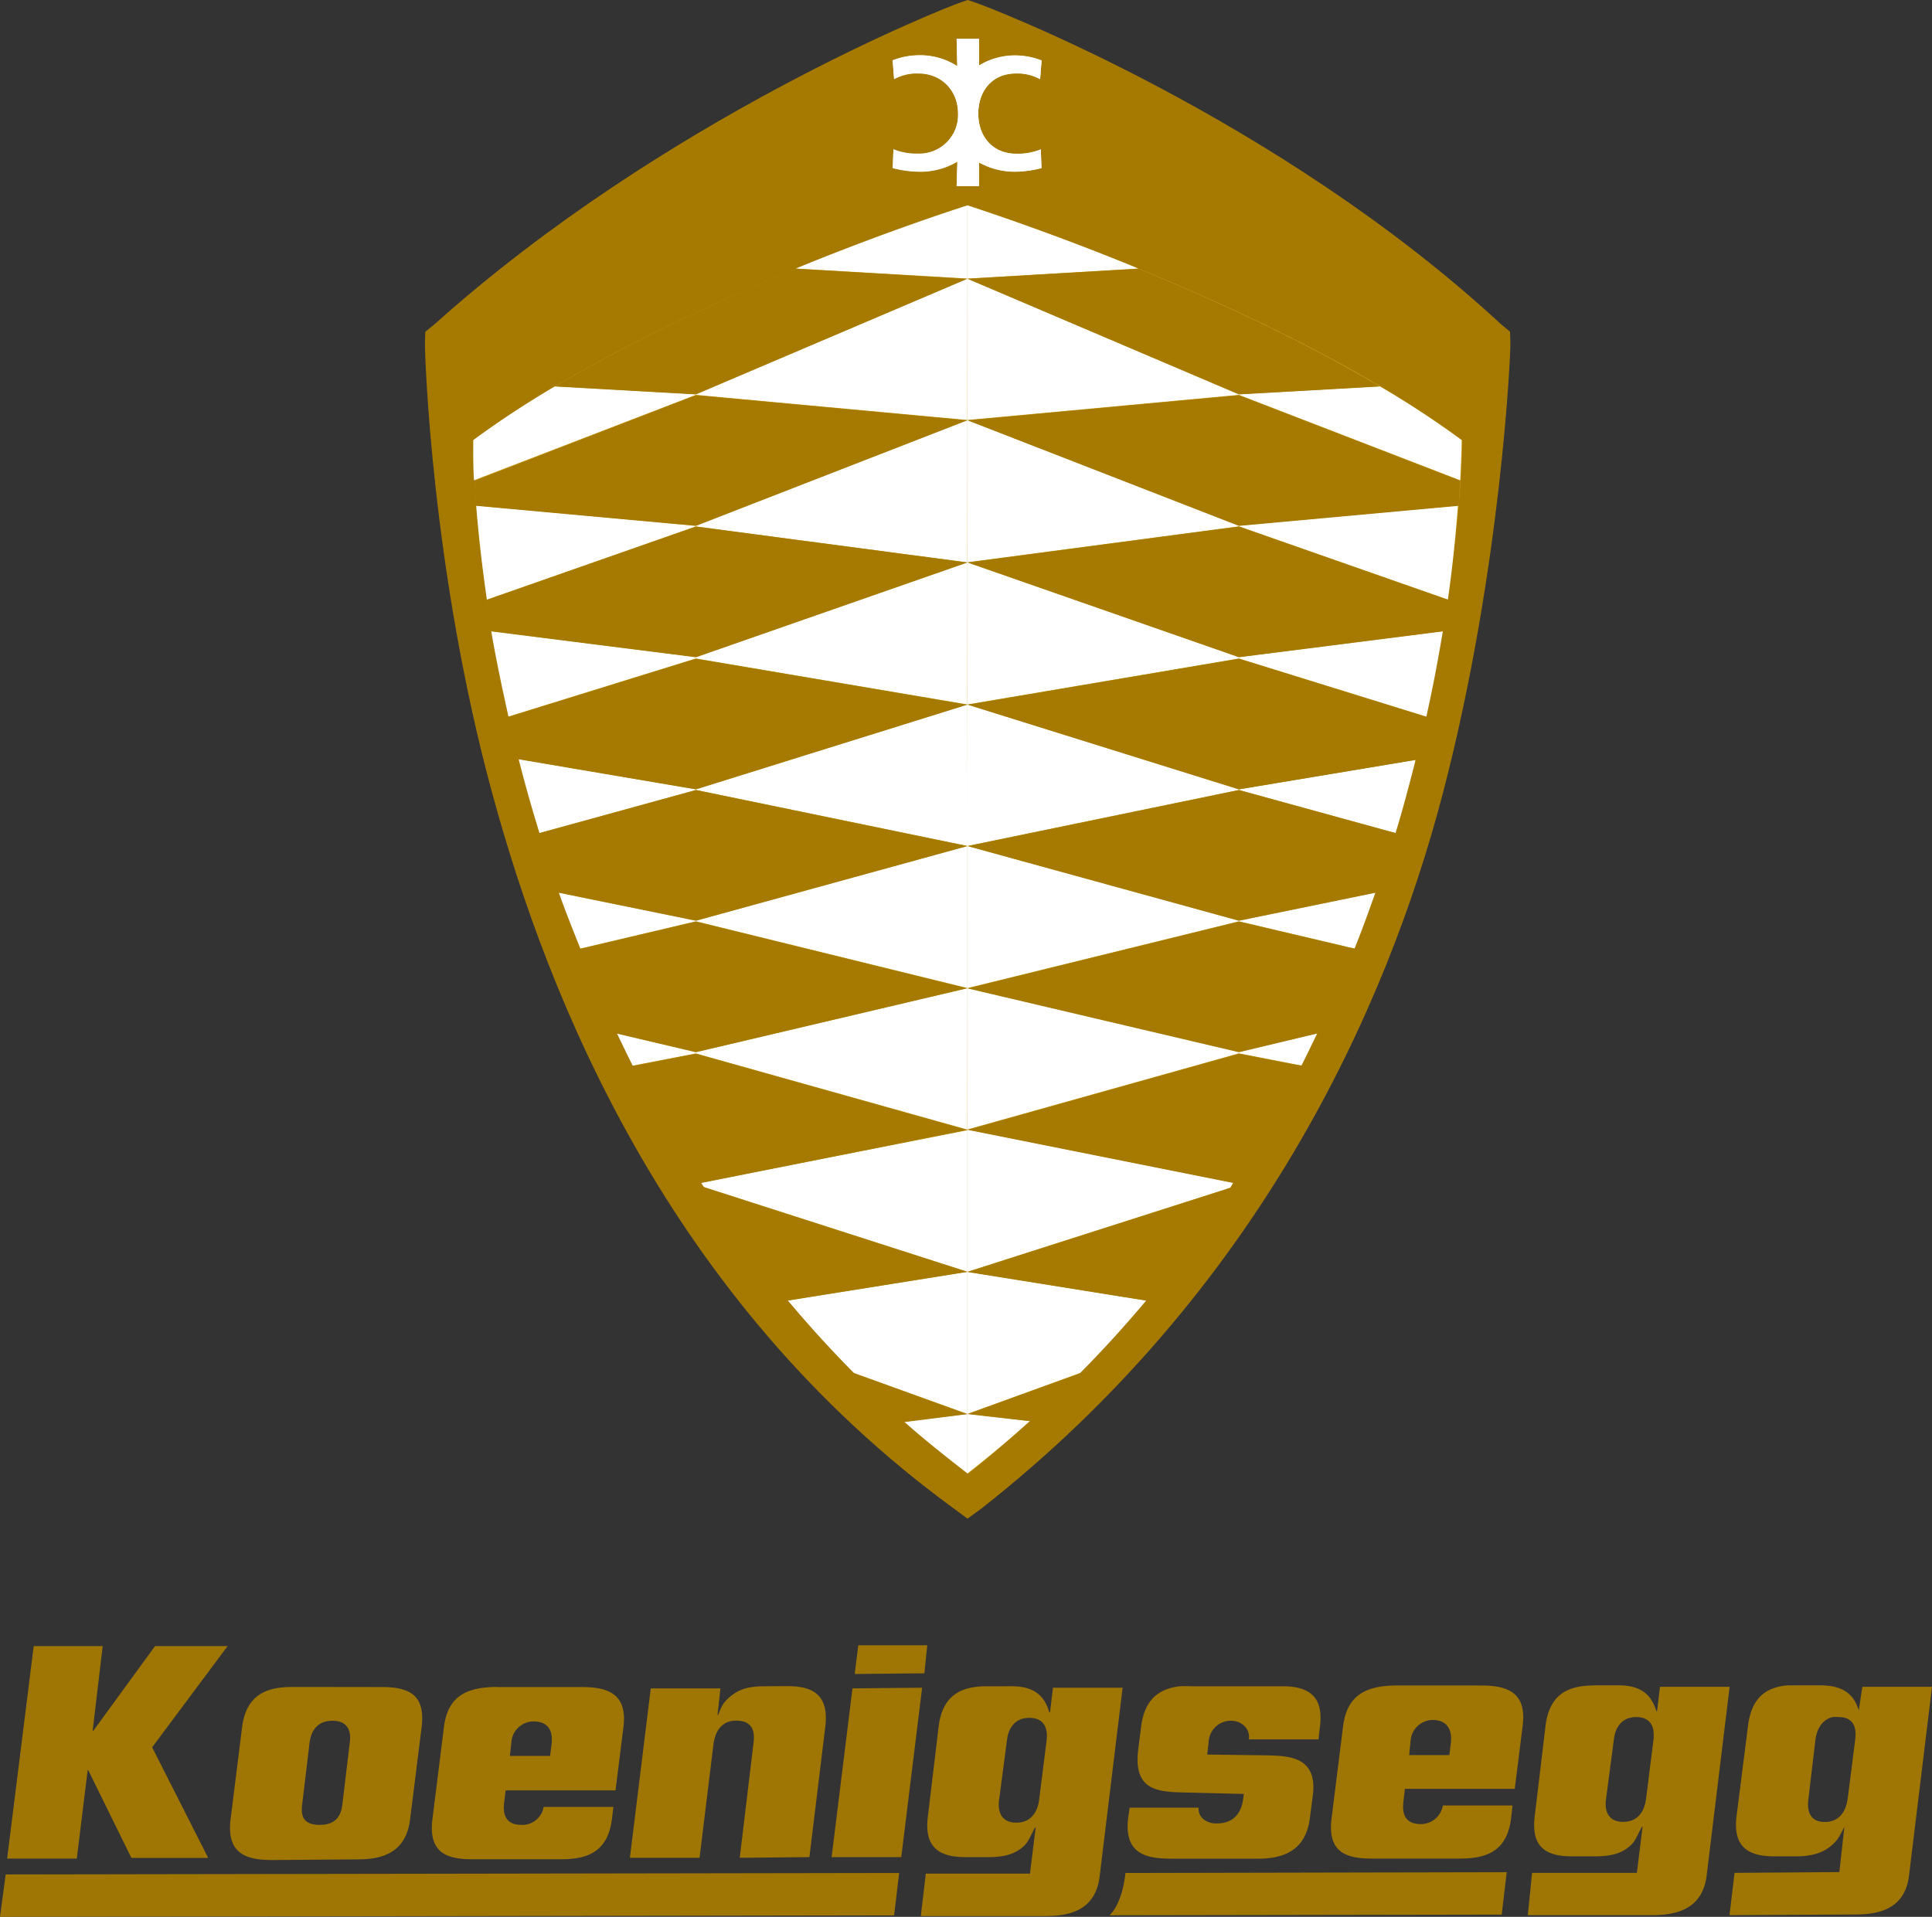
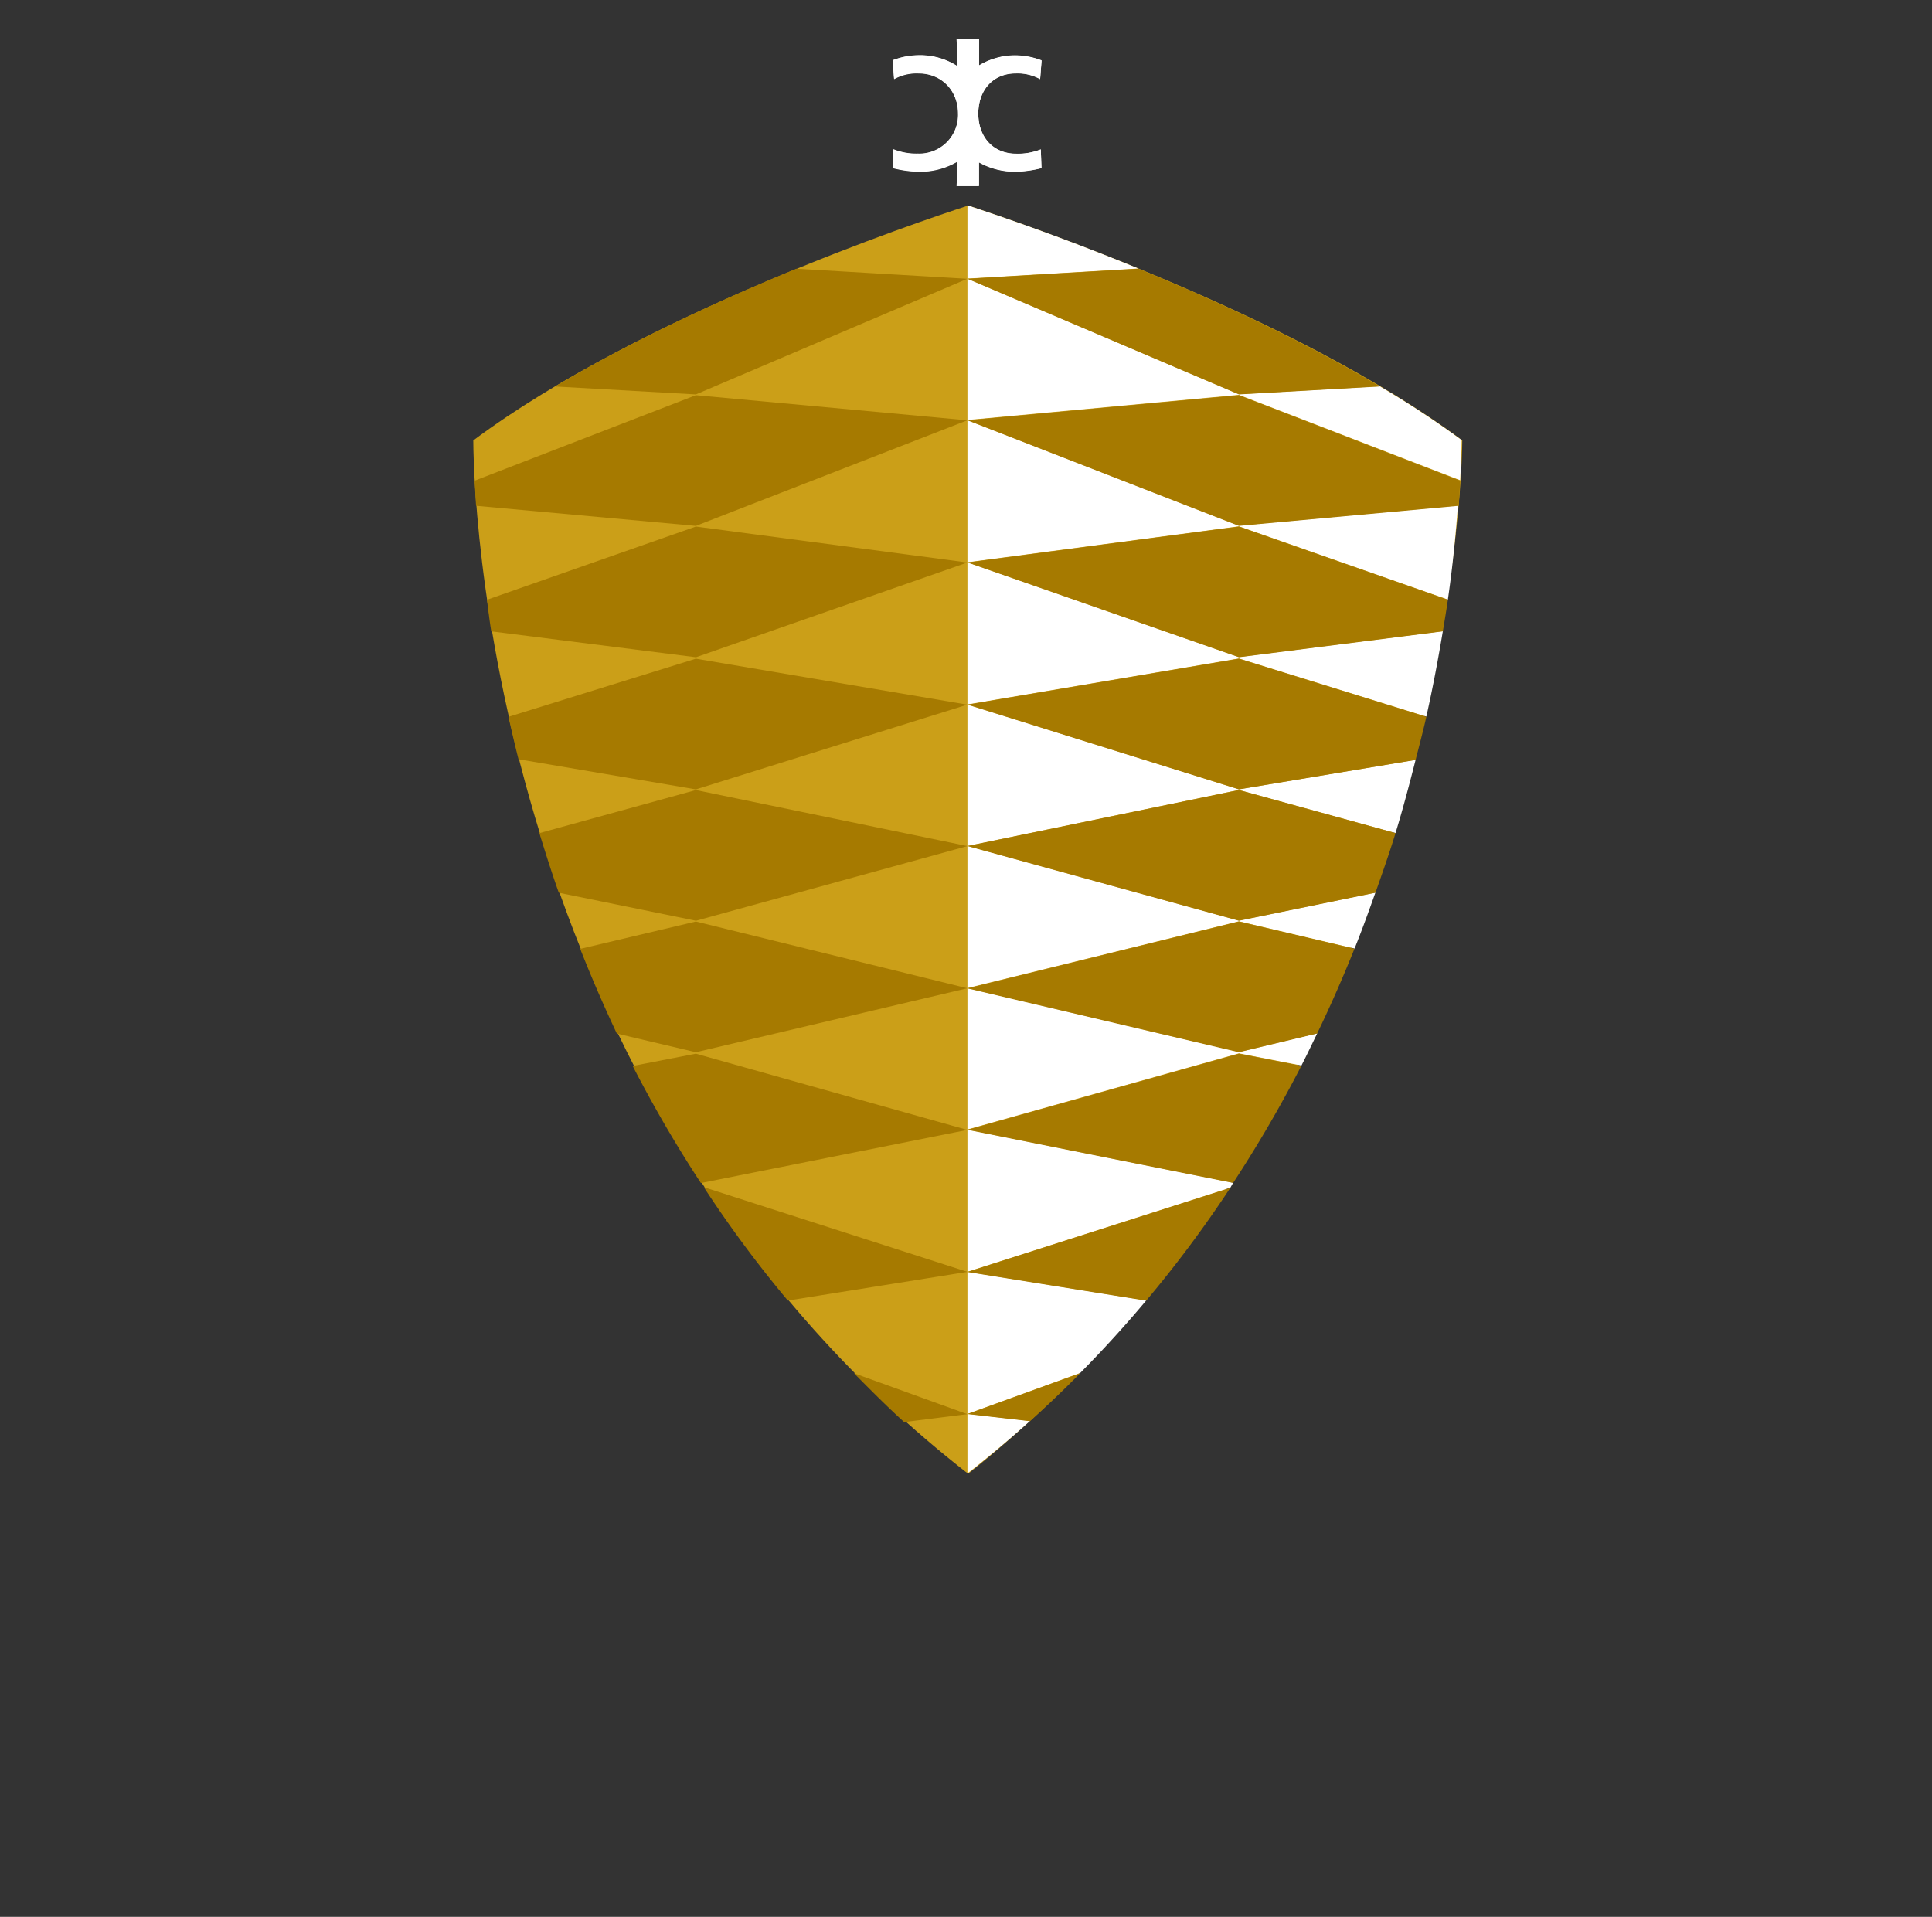
<svg xmlns="http://www.w3.org/2000/svg" width="542.332" height="538.165" viewBox="0 0 542.332 538.165">
  <rect x="0" y="0" width="542.332" height="538.165" fill="#333333" stroke="none" />
  <defs>
    <style>.cls-1{fill:#a67a00}.cls-3{fill:#fff}</style>
  </defs>
  <g id="Ebene_2" data-name="Ebene 2">
    <g id="Ebene_1-2" data-name="Ebene 1">
-       <path class="cls-1" d="M275.678 423.388c77.051-60.632 113.273-139.093 129.38-200.79 16.48-63.17 18.988-123.864 18.925-126.058l-.094-3.415-2.538-2.1C358.589 32.964 277.527 1.943 273.704.69L271.668 0l-2.037.69c-3.823 1.253-82.91 32.305-147.678 90.367l-2.57 2.1-.094 3.415c-.062 2.162 1.724 63.044 18.863 126.057 15.856 58.25 49.571 142.446 129.442 200.79l4.01 2.946z" />
      <path d="M271.762 57.718c-13.474 4.386-91.434 30.52-138.905 65.927.157 25.192 8.554 188.6 138.905 290.123 127.342-101.523 138.56-264.93 138.716-290.123-47.503-35.377-125.243-61.54-138.717-65.927z" fill="#cb9f18" />
      <path class="cls-3" d="M268.534 10.904l.188 7.646a19.311 19.311 0 00-11.092-3.04 20.445 20.445 0 00-7.05 1.41l.407 5.233a13.104 13.104 0 016.863-1.598c6.486 0 11.092 4.857 11.092 11.28a10.895 10.895 0 01-11.28 11.28 17.245 17.245 0 01-6.862-1.222l-.188 5.232a31.368 31.368 0 007.05 1.003 20.742 20.742 0 0011.092-2.82l-.22 6.862h6.268v-6.64a20.675 20.675 0 0010.496 2.632 31.373 31.373 0 007.05-1.003l-.188-5.233a17.139 17.139 0 01-6.862 1.222c-6.705 0-10.685-4.888-10.685-11.28 0-6.455 4.011-11.28 10.497-11.28a13.17 13.17 0 016.862 1.598l.408-5.233a20.924 20.924 0 00-7.05-1.41 19.505 19.505 0 00-10.497 2.82v-7.458h-6.299zm3.04 46.75V78.21l47.973-2.82q-23.689-9.73-47.973-17.735zm0 20.556v39.7l76.205-7.05 62.104 23.971c.282-4.95.376-8.805.407-11.28a265.337 265.337 0 00-22.999-15.103l-39.512 2.225zm0 39.732v39.92l76.205-10.09 58.657 20.555c1.473-10.152 2.256-19.114 2.82-26.415l-61.509 5.64zm0 39.92v39.92l76.205-12.91 52.61 16.325c1.911-8.492 3.384-16.513 4.637-24.002l-57.247 7.27zm0 39.92v39.732l76.205-15.73 43.962 12.095c2.162-7.05 3.948-13.913 5.64-20.555l-49.602 8.272zm0 39.7v39.92l76.205-18.737 32.462 7.645c2.13-5.295 4.01-10.528 5.86-15.73l-38.322 7.865zm0 39.92v39.7l76.205-21.37 17.547 3.416c1.567-3.04 2.977-6.048 4.45-9.056l-21.966 5.233zm0 39.732v39.92l73.792-23.594c.282-.44.533-.972.815-1.41zm0 39.92v39.92l31.648-11.5q9.682-9.776 18.55-20.367zm0 39.889v16.731q9.024-7.05 17.547-14.727z" />
-       <path class="cls-3" d="M271.574 57.655c-6.017 1.943-25.005 8.21-48.192 17.735l48.192 2.82zm0 20.555l-76.237 32.462-39.512-2.224a269.591 269.591 0 00-22.968 15.103c0 2.475-.094 6.33.188 11.28l62.292-23.971 76.205 7.05zm0 39.732l-76.237 29.642-61.665-5.64c.564 7.3 1.535 16.231 3.008 26.415l58.657-20.555 76.205 10.09zm0 39.92l-76.205 26.603-57.467-7.27c1.253 7.488 2.945 15.479 4.825 23.97l52.61-16.294 76.205 12.91zm0 39.92l-76.205 23.783-49.79-8.46a417.438 417.438 0 005.86 20.774l43.961-12.096 76.205 15.73zm0 39.7l-76.205 20.963-38.51-7.865c1.848 5.233 3.916 10.372 6.047 15.73l32.462-7.645 76.205 18.737zm0 39.92l-76.205 17.955-22.185-5.233c1.473 3.04 2.852 5.985 4.418 9.056l17.735-3.416 76.205 21.37zm0 39.92l-74.795 14.727.814 1.223 73.98 23.782v-39.733zm0 39.732l-50.417 8.053q8.836 10.575 18.55 20.367l31.867 11.5v-39.92zm0 39.889l-17.736 2.224c5.61 5.014 11.625 9.745 17.736 14.508z" />
      <path class="cls-1" d="M223.57 75.453c-21.057 8.617-45.717 19.96-67.745 33.057l39.513 2.225 76.205-32.462zm-28.232 35.501l-62.105 24.002c.126 2.131.22 4.513.408 7.05l61.697 5.64 76.205-29.642zm0 36.88L136.68 168.39c.407 2.851.72 5.86 1.222 8.868l57.467 7.27 76.205-26.603zm0 37.1l-52.61 16.325c.877 3.886 1.786 7.834 2.82 11.907l49.79 8.46 76.205-23.782zm0 36.88l-43.931 12.096c1.692 5.484 3.447 11.061 5.452 16.733l38.51 7.864 76.205-20.962zm0 36.912l-32.462 7.677c3.164 8.053 6.611 15.98 10.277 23.783l22.185 5.232 76.205-17.954zm0 37.1l-17.735 3.447a362.093 362.093 0 0019.145 32.87l74.795-14.915zm2.225 37.476a334.378 334.378 0 0023.594 31.835l50.417-8.053zm42.144 52.234c4.575 4.606 9.15 9.243 14.1 13.724l17.735-2.224zm79.839-310.083l-47.973 2.82 76.205 32.462 39.513-2.225c-22.028-13.098-46.688-24.41-67.745-33.057zm28.232 35.501l-76.204 7.05 76.204 29.642 61.697-5.64c.188-2.569.282-4.888.408-7.05zm0 36.88l-76.204 10.09 76.204 26.603 57.248-7.27c.501-3.04 1.002-6.016 1.41-8.867zm0 37.1l-76.204 12.91 76.204 23.783 49.602-8.272c1.034-4.105 2.131-8.178 3.008-12.095zm0 36.88l-76.204 15.73 76.204 20.963 38.322-7.865c2.005-5.671 3.948-11.217 5.64-16.732zm0 36.912l-76.204 18.77 76.204 17.922 21.966-5.264q5.64-11.703 10.465-23.782zm0 37.1l-76.204 21.37 74.575 14.915a362.058 362.058 0 0019.145-32.87zm-2.444 37.695l-73.792 23.595 50.198 8.053a335.834 335.834 0 0023.594-31.648zm-42.113 52.015l-31.648 11.468 17.548 2.006a317.214 317.214 0 0014.1-13.474z" />
-       <path d="M240.929 461.929l-1.003 8.053 19.552-.189.815-7.864zm-231.466.219l-7.458 59.66h19.553l3.04-24.785h.187L36.88 521.62h21.558l-15.73-31.052 21.182-28.42H43.523L26.195 485.93h-.188l2.82-23.783H9.463zm382.653 11.061c-8.648.031-14.006 2.663-15.103 11.5l-3.227 25.82c-1.222 9.682 4.324 11.28 11.28 11.28h25.004c7.803-.032 13.035-2.539 14.1-11.28l.408-3.635h-19.552a6.26 6.26 0 01-6.236 5.232c-5.107 0-5.139-3.979-4.825-6.454l.407-3.447h30.833l2.225-17.735c1.128-9.056-3.886-11.28-11.688-11.28zm55.242 0c-7.3 0-12.44 2.6-13.505 11.28l-3.04 25.412c-1.096 8.836 3.354 11.312 10.498 11.28h6.455c3.258 0 6.956-.407 9.682-2.82 1.41-1.253 1.535-1.723 3.415-5.452h.22l-1.598 12.91h-29.423l-1.19 11.876h34.686c5.797 0 14.257-.94 15.51-11.093l6.455-53.017H465.97l-.815 6.862h-.188c-1.253-4.167-3.854-7.27-10.497-7.27h-7.113zm54.02 0c-5.89.627-9.745 3.697-10.685 11.28l-3.227 25.412c-1.097 8.836 3.54 11.312 10.685 11.28h6.267c3.258 0 6.956-.627 9.682-3.04 1.41-1.253 1.755-1.535 3.635-5.232l-1.41 12.69-29.423.22-1.41 11.875 34.875-.188c5.797 0 14.257-.752 15.51-10.905l6.455-53.017H522.78l-1.003 6.643c-1.253-4.199-4.073-7.05-10.685-7.05h-6.862c-.94.032-2.006-.03-2.852.032zm-286.676.22c-5.703 0-7.74 1.315-9.87 3.007-1.786 1.63-2.13 2.194-3.228 5.045h-.188l.815-7.457h-19.553l-5.86 47.565h19.553l3.823-31.24c.22-1.88.909-7.238 6.455-7.27 5.703 0 5.076 4.638 4.826 6.643l-3.823 31.867 19.552-.188 4.45-36.504c1.16-9.37-3.792-11.5-10.685-11.5zm62.292 0c-7.3 0-12.44 2.6-13.505 11.28l-3.039 25.412c-1.097 8.836 3.54 11.311 10.685 11.28h6.267c3.259 0 6.956-.408 9.682-2.82 1.41-1.254 1.535-1.724 3.415-5.453h.22l-1.598 12.91h-29.235l-1.41 11.907h34.875c5.797 0 14.069-.94 15.322-11.092l6.455-53.017h-19.553l-.814 6.862h-.22c-1.253-4.199-3.854-7.27-10.497-7.27zm54.24 0c-5.891.657-9.933 3.697-10.905 11.28l-.814 6.454c-1.442 11.688 5.609 11.938 13.317 12.095l16.325.408-.188 1.41c-.188 1.378-.972 6.83-7.27 6.862a5.752 5.752 0 01-3.634-1.003 3.713 3.713 0 01-1.598-3.416h-19.365l-.407 2.82c-1.348 10.78 5.953 11.5 12.502 11.5H353.2c8.21 0 13.474-3.133 14.508-11.5l.815-6.235c1.347-10.842-6.487-11.155-13.098-11.28l-16.545-.22.408-3.634a6.24 6.24 0 016.455-5.86 5.242 5.242 0 013.008 1.003 4.306 4.306 0 011.817 4.23h19.553l.407-3.635c1.066-8.523-3.227-11.312-10.685-11.28h-26.007a23.975 23.975 0 00-2.601 0zm-248.574.187c-5.547 0-13.38.627-14.696 11.28l-3.228 25.82c-1.253 9.902 4.638 11.5 11.688 11.5l24.19-.188c8.053 0 13.474-2.851 14.508-11.28l3.227-25.82c1.097-8.898-3.227-11.31-11.28-11.28zm57.06 0c-8.649.032-14.007 2.476-15.104 11.28l-3.227 25.82c-1.222 9.682 4.324 11.311 11.28 11.28h25.005c7.802 0 13.003-2.538 14.1-11.28l.407-3.416h-19.584a6.044 6.044 0 01-6.235 5.045c-5.107 0-5.139-3.948-4.825-6.455l.407-3.227h30.833L175 484.928c1.128-9.056-3.885-11.28-11.687-11.28h-23.595v-.032zm119.132.22l-19.552.188-5.86 47.377h19.552zm200.414 8.24c5.608 0 5.044 5.077 4.825 6.863l-2.005 15.917c-.157 1.254-.846 6.643-6.455 6.643-4.606 0-5.17-3.697-4.826-6.235l2.225-16.92c.313-2.852 1.849-6.236 6.235-6.267zm55.21 0a9.057 9.057 0 011.599 0c5.608 0 4.856 5.077 4.637 6.863l-2.005 15.73c-.157 1.253-.846 6.862-6.455 6.862-4.606 0-4.951-3.698-4.638-6.267l2.006-16.92c.344-2.507 1.629-5.547 4.856-6.267zm-225.574.22c5.608 0 5.076 5.076 4.825 6.862l-2.005 15.918c-.157 1.253-.846 6.643-6.455 6.643-4.606 0-5.17-3.698-4.826-6.267l2.225-16.92c.345-2.852 1.88-6.236 6.236-6.236zm113.304.595c3.259 0 5.64 1.943 5.045 6.643l-.408 3.227h-11.28l.408-4.042a6.29 6.29 0 016.235-5.828zm-308.861.22c5.609 0 5.013 4.95 4.825 6.235l-2.005 16.733c-.282 2.412-.846 6.266-6.455 6.266s-5.139-3.854-4.825-6.266l2.005-16.733c.156-1.316.846-6.235 6.455-6.235zm56.433.188c3.258 0 5.64 1.723 5.045 6.454l-.408 3.228h-11.28l.408-3.823a6.292 6.292 0 016.235-5.86zm273.171 42.332l-107.038.22s-.595 8.084-4.45 11.875l110.078-.188zm-170.552.22l-250.799.407L0 538.165l250.987-.408z" fill-opacity=".941" fill="#a67a00" />
      <path class="cls-3" d="M271.574 10.936v41.33h3.227v-6.643a20.67 20.67 0 0010.497 2.6 31.368 31.368 0 007.05-1.002l-.188-5.233a17.702 17.702 0 01-6.862 1.222c-6.706 0-10.685-4.888-10.685-11.28 0-6.455 4.01-11.28 10.497-11.28a13.17 13.17 0 016.862 1.598l.407-5.233a20.191 20.191 0 00-7.05-1.41 19.505 19.505 0 00-10.497 2.82v-7.49zm-3.04 0l.188 7.677a19.311 19.311 0 00-11.092-3.04 20.444 20.444 0 00-7.05 1.41l.407 5.264a13.104 13.104 0 016.863-1.598c6.486 0 11.092 4.857 11.092 11.28a10.895 10.895 0 01-11.28 11.28 17.245 17.245 0 01-6.862-1.222l-.188 5.233a31.368 31.368 0 007.05 1.003 20.465 20.465 0 0011.092-2.82l-.22 6.862h3.04v-41.33z" />
    </g>
  </g>
</svg>